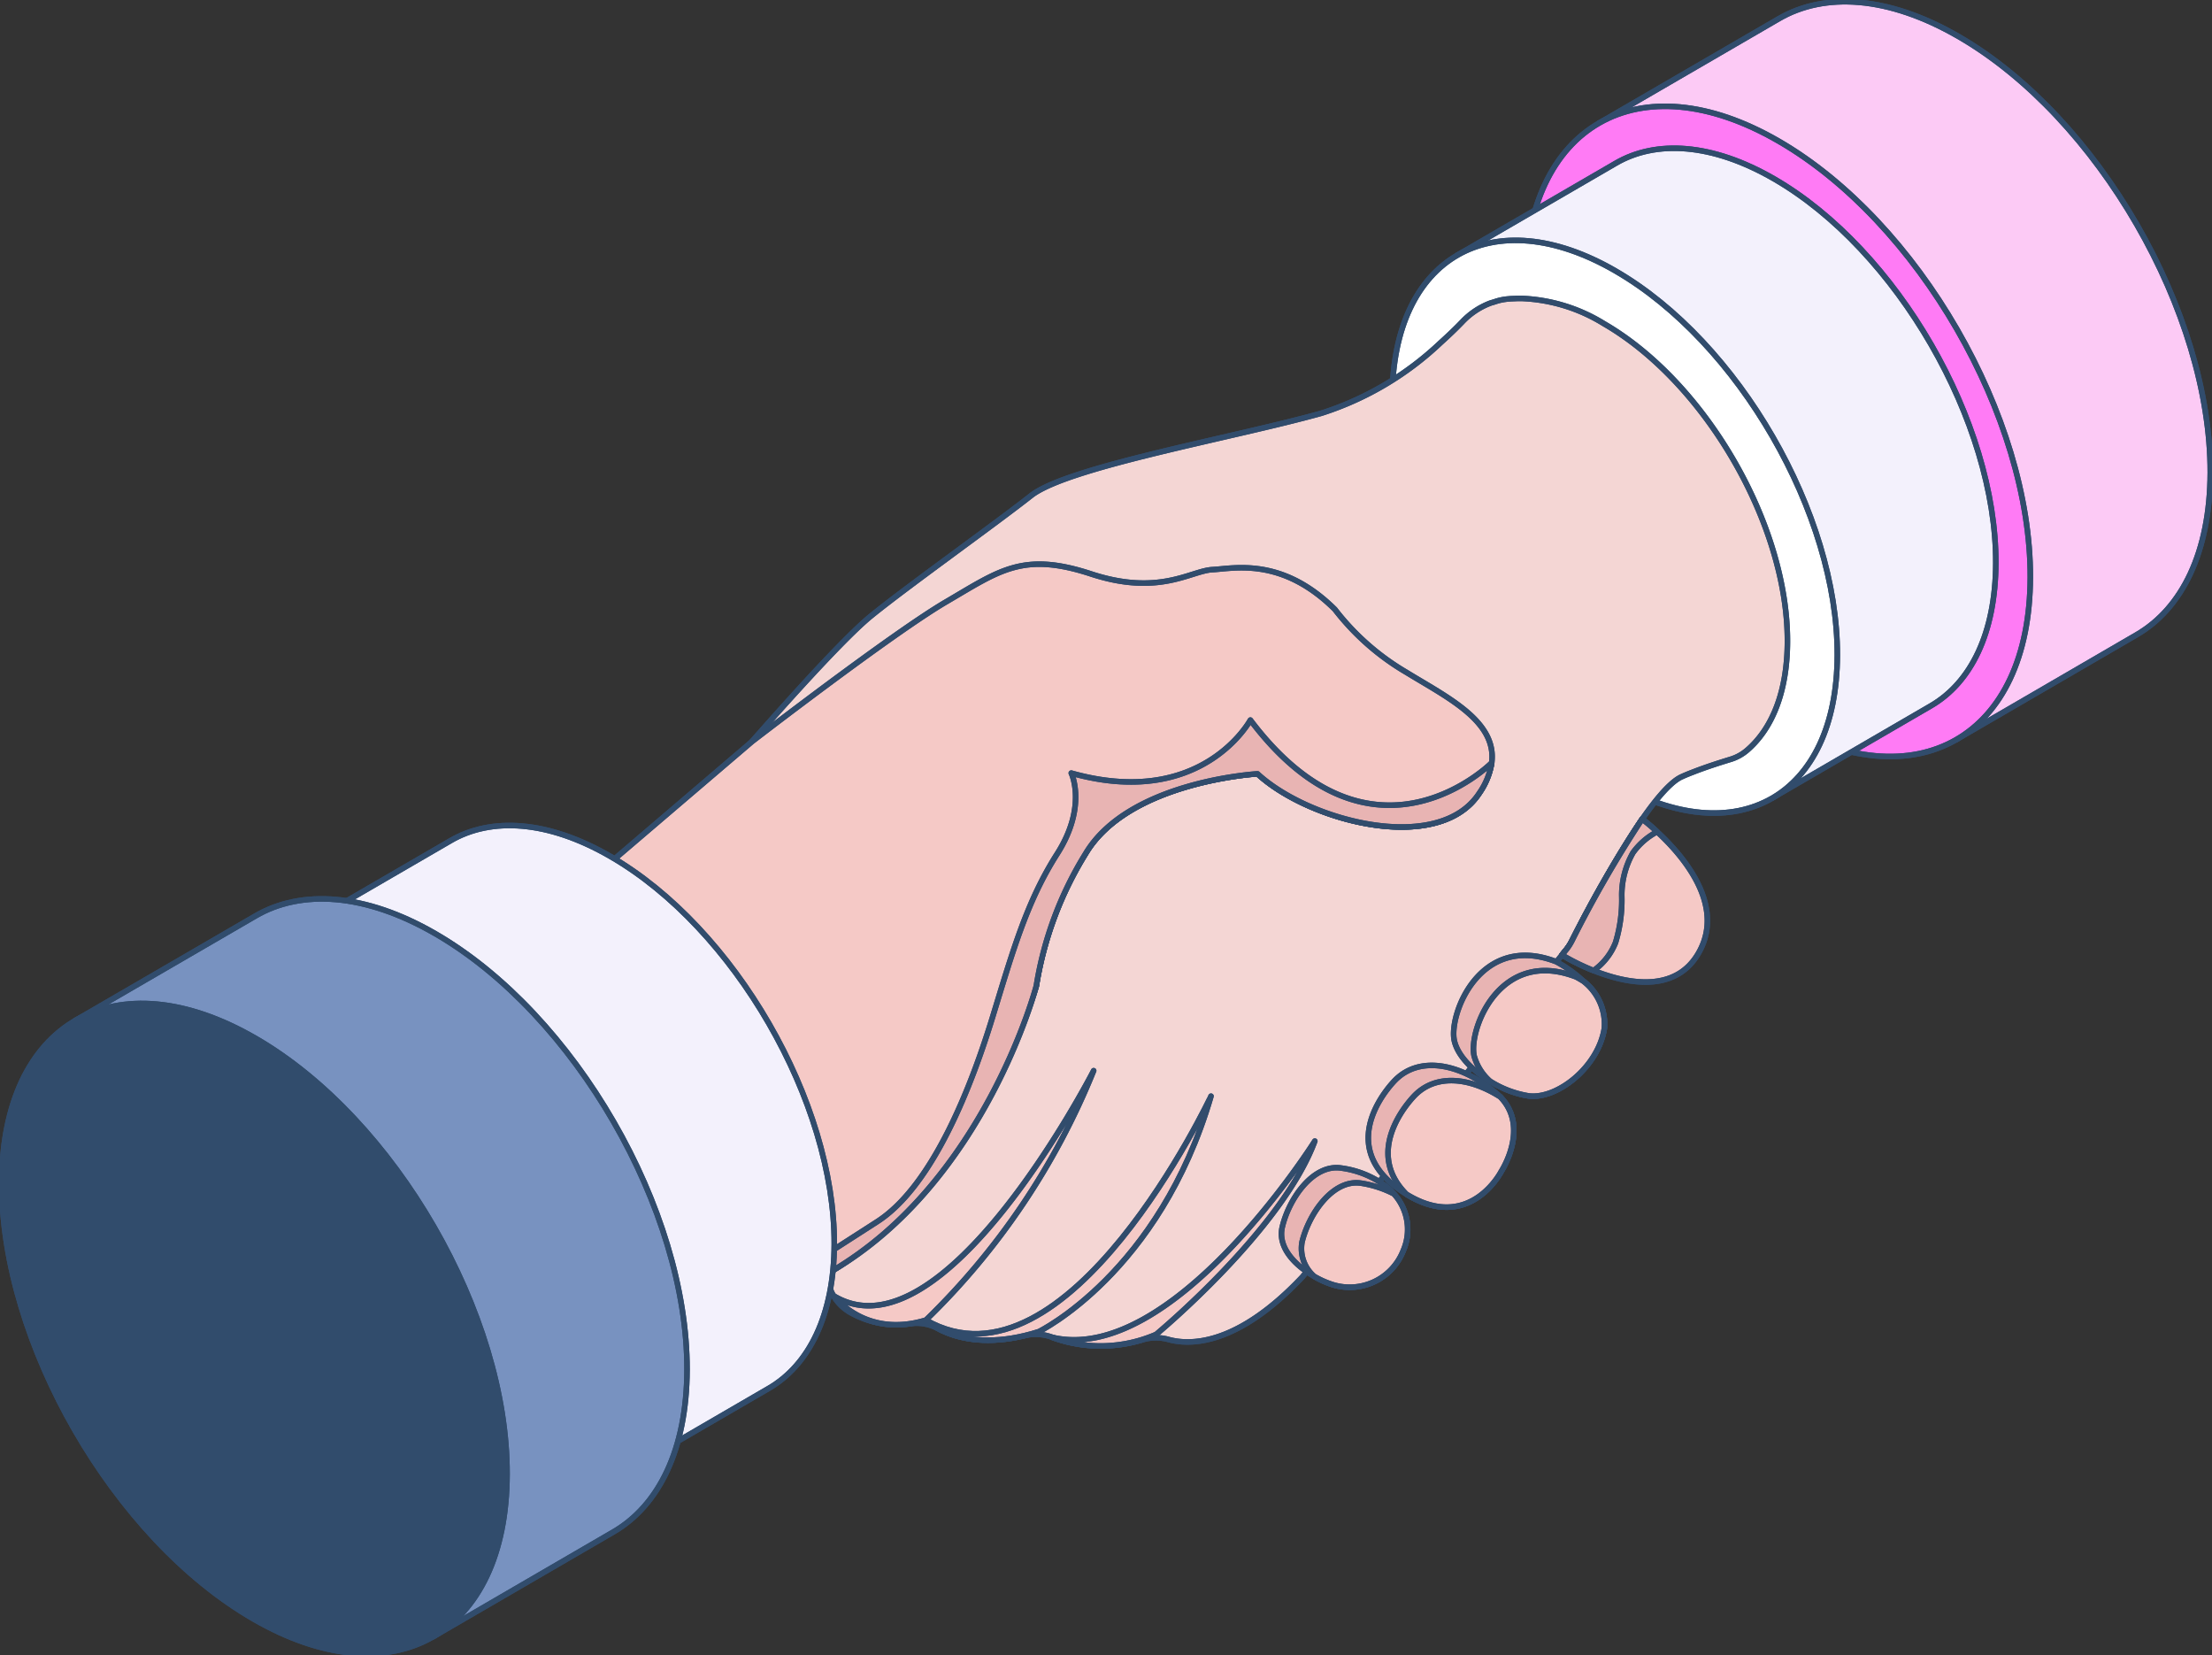
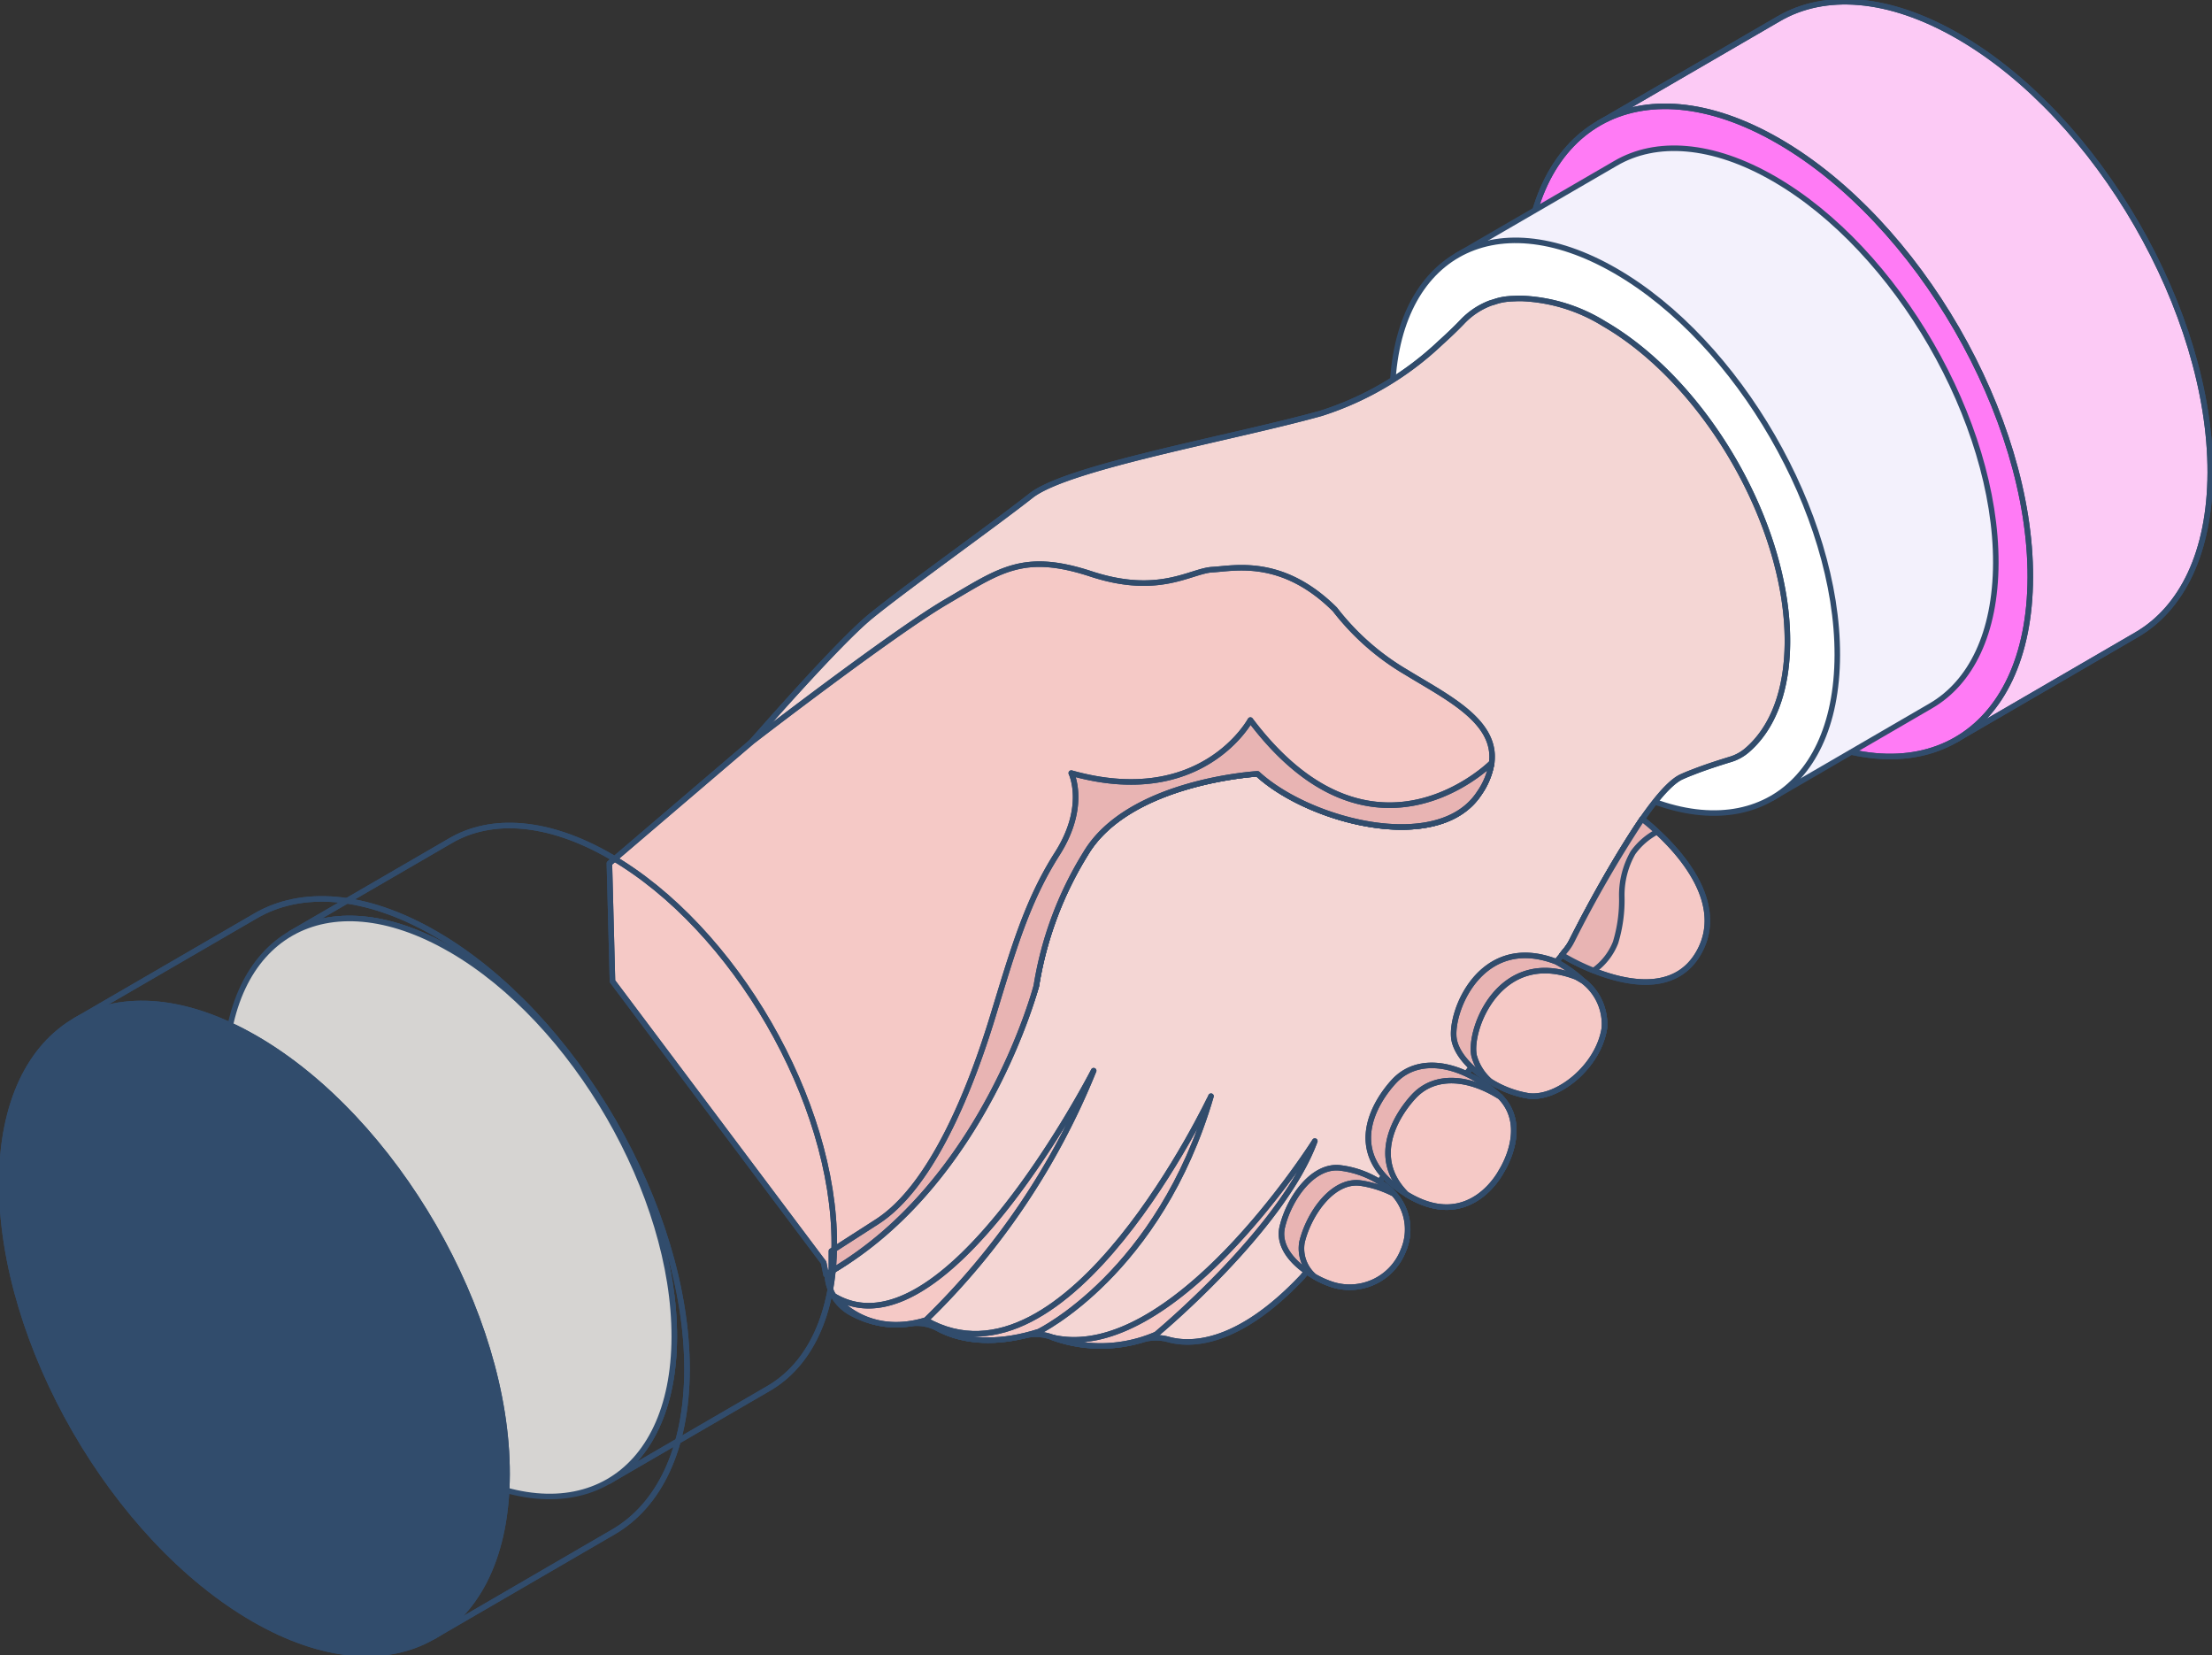
<svg xmlns="http://www.w3.org/2000/svg" width="199.974" height="149.613" viewBox="0 0 199.974 149.613">
  <rect x="0" y="0" width="199.974" height="149.613" fill="#333333" stroke="none" />
  <defs>
    <clipPath id="a">
      <rect width="199.974" height="149.613" fill="none" />
    </clipPath>
  </defs>
  <g transform="translate(0)">
    <g transform="translate(0)" clip-path="url(#a)">
      <path d="M231.441,11.246c4.155-2.418,1.46,6.9,7.813,10.572,12.61,7.289,22.552,18.122,22.516,32.615-.024,7.2,6.14,10.108,2.034,12.489L280.07,57.47c4.106-2.381,6.646-7.447,6.669-14.663.037-14.493-10.144-32.133-22.766-39.422C257.62-.283,251.86-.623,247.719,1.795Z" transform="translate(-86.922 -0.094)" fill="#fccaf5" />
      <path d="M231.441,11.246c4.155-2.418,1.46,6.9,7.813,10.572,12.61,7.289,22.552,18.122,22.516,32.615-.024,7.2,6.14,10.108,2.034,12.489L280.07,57.47c4.106-2.381,6.646-7.447,6.669-14.663.037-14.493-10.144-32.133-22.766-39.422C257.62-.283,251.86-.623,247.719,1.795Z" transform="translate(-86.922 -0.094)" fill="none" stroke="#314c6c" stroke-linecap="round" stroke-linejoin="round" stroke-width="0.5" />
      <path d="M231.441,11.246c4.155-2.418,1.46,6.9,7.813,10.572,12.61,7.289,22.552,18.122,22.516,32.615-.024,7.2,6.14,10.108,2.034,12.489L280.07,57.47c4.106-2.381,6.646-7.447,6.669-14.663.037-14.493-10.144-32.133-22.766-39.422C257.62-.283,251.86-.623,247.719,1.795Z" transform="translate(-86.922 -0.094)" fill="none" stroke="#314c6c" stroke-linecap="round" stroke-linejoin="round" stroke-width="0.5" />
      <path d="M243.7,18.523c-12.62-7.286-22.876-1.441-22.917,13.051s10.148,32.158,22.768,39.445,22.876,1.432,22.917-13.069S256.321,25.809,243.7,18.523" transform="translate(-82.92 -5.779)" fill="#ff7bf5" />
      <path d="M243.7,18.523c-12.62-7.286-22.876-1.441-22.917,13.051s10.148,32.158,22.768,39.445,22.876,1.432,22.917-13.069S256.321,25.809,243.7,18.523" transform="translate(-82.92 -5.779)" fill="none" stroke="#314c6c" stroke-linecap="round" stroke-linejoin="round" stroke-width="0.5" />
      <path d="M243.7,18.523c-12.62-7.286-22.876-1.441-22.917,13.051s10.148,32.158,22.768,39.445,22.876,1.432,22.917-13.069S256.321,25.81,243.7,18.523Z" transform="translate(-82.92 -5.779)" fill="none" stroke="#314c6c" stroke-linecap="round" stroke-linejoin="round" stroke-width="0.5" />
      <path d="M210.948,31.139c3.659-2.129,2.605,8.108,8.2,11.339,11.107,6.42,3.9,15.5,3.871,28.264-.022,6.345,20.051,7.339,16.434,9.436l14.328-8.325c3.617-2.1,5.853-6.557,5.875-12.915.033-12.765-8.934-28.3-20.052-34.722-5.6-3.231-10.668-3.531-14.317-1.4Z" transform="translate(-79.226 -8.057)" fill="#f3f1fc" />
      <path d="M210.948,31.139c3.659-2.129,2.605,8.108,8.2,11.339,11.107,6.42,3.9,15.5,3.871,28.264-.022,6.345,20.051,7.339,16.434,9.436l14.328-8.325c3.617-2.1,5.853-6.557,5.875-12.915.033-12.765-8.934-28.3-20.052-34.722-5.6-3.231-10.668-3.531-14.317-1.4Z" transform="translate(-79.226 -8.057)" fill="none" stroke="#314c6c" stroke-linecap="round" stroke-linejoin="round" stroke-width="0.5" />
-       <path d="M210.948,31.139c3.659-2.129,2.605,8.108,8.2,11.339,11.107,6.42,3.9,15.5,3.871,28.264-.022,6.345,20.051,7.339,16.434,9.436l14.328-8.325c3.617-2.1,5.853-6.557,5.875-12.915.033-12.765-8.934-28.3-20.052-34.722-5.6-3.231-10.668-3.531-14.317-1.4Z" transform="translate(-79.226 -8.057)" fill="none" stroke="#314c6c" stroke-linecap="round" stroke-linejoin="round" stroke-width="0.5" />
      <path d="M221.747,37.549c-11.115-6.417-20.148-1.269-20.185,11.5s8.939,28.325,20.054,34.743,20.149,1.261,20.185-11.511-8.939-28.309-20.054-34.727" transform="translate(-75.701 -13.065)" fill="#fff" />
-       <path d="M221.747,37.549c-11.115-6.417-20.148-1.269-20.185,11.5s8.939,28.325,20.054,34.743,20.149,1.261,20.185-11.511-8.939-28.309-20.054-34.727" transform="translate(-75.701 -13.065)" fill="none" stroke="#314c6c" stroke-linecap="round" stroke-linejoin="round" stroke-width="0.5" />
      <path d="M221.747,37.549c-11.115-6.417-20.148-1.269-20.185,11.5s8.939,28.325,20.054,34.743,20.149,1.261,20.185-11.511S232.862,43.968,221.747,37.549Z" transform="translate(-75.701 -13.065)" fill="none" stroke="#314c6c" stroke-linecap="round" stroke-linejoin="round" stroke-width="0.5" />
      <path d="M93.674,97.283a46.563,46.563,0,0,1,15.768,34.083,4.138,4.138,0,0,0,2.169,3.525,8.484,8.484,0,0,0,5.315.967,4.089,4.089,0,0,1,2.535.445c1.346.722,3.914,1.568,7.828.634a4.25,4.25,0,0,1,2.469.144c.011.011.011.011.022.011a13,13,0,0,0,8.051.256,4.235,4.235,0,0,1,2.435-.067c1.907.536,6.2.646,12.139-5.659.318-.366,16.68-20.68,23.9-29.635a4.671,4.671,0,0,0,.467-.745c1.135-2.235,6.917-13.466,9.908-14.811.333-.155.7-.3,1.079-.445,1.044-.407,2.217-.789,3.338-1.131a4.136,4.136,0,0,0,1.484-.808c2.287-1.95,3.654-5.308,3.663-9.837.033-10.563-7.395-23.416-16.591-28.734a15.288,15.288,0,0,0-7.439-2.28c-.2,0-.4,0-.589.011s-.378.011-.578.033a5.005,5.005,0,0,0-1.29.267l-.222.067a1.83,1.83,0,0,0-.234.078,6.8,6.8,0,0,0-2.458,1.668c-.523.545-1.19,1.19-1.968,1.89a28.046,28.046,0,0,1-10.786,6.369c-8.006,2.235-22.917,4.837-26.22,7.439s-11.2,8.217-14.456,10.865c-2.947,2.38-10.428,10.953-11.832,12.565a2.984,2.984,0,0,1-.5.489l-7.273,5.983a4.172,4.172,0,0,0-.134,6.36" transform="translate(-34.653 -16.224)" fill="#f4d6d4" />
      <path d="M93.674,97.283a46.563,46.563,0,0,1,15.768,34.083,4.138,4.138,0,0,0,2.169,3.525,8.484,8.484,0,0,0,5.315.967,4.089,4.089,0,0,1,2.535.445c1.346.722,3.914,1.568,7.828.634a4.25,4.25,0,0,1,2.469.144c.011.011.011.011.022.011a13,13,0,0,0,8.051.256,4.235,4.235,0,0,1,2.435-.067c1.907.536,6.2.646,12.139-5.659.318-.366,16.68-20.68,23.9-29.635a4.671,4.671,0,0,0,.467-.745c1.135-2.235,6.917-13.466,9.908-14.811.333-.155.7-.3,1.079-.445,1.044-.407,2.217-.789,3.338-1.131a4.136,4.136,0,0,0,1.484-.808c2.287-1.95,3.654-5.308,3.663-9.837.033-10.563-7.395-23.416-16.591-28.734a15.288,15.288,0,0,0-7.439-2.28c-.2,0-.4,0-.589.011s-.378.011-.578.033a5.005,5.005,0,0,0-1.29.267l-.222.067a1.83,1.83,0,0,0-.234.078,6.8,6.8,0,0,0-2.458,1.668c-.523.545-1.19,1.19-1.968,1.89a28.046,28.046,0,0,1-10.786,6.369c-8.006,2.235-22.917,4.837-26.22,7.439s-11.2,8.217-14.456,10.865c-2.947,2.38-10.428,10.953-11.832,12.565a2.984,2.984,0,0,1-.5.489l-7.273,5.983a4.172,4.172,0,0,0-.134,6.36" transform="translate(-34.653 -16.224)" fill="none" stroke="#314c6c" stroke-linecap="round" stroke-linejoin="round" stroke-width="0.5" />
      <path d="M93.673,97.283a46.563,46.563,0,0,1,15.768,34.083,4.138,4.138,0,0,0,2.169,3.525,8.484,8.484,0,0,0,5.315.967,4.089,4.089,0,0,1,2.535.445c1.346.722,3.914,1.568,7.828.634a4.25,4.25,0,0,1,2.469.144c.011.011.011.011.022.011a13,13,0,0,0,8.051.256,4.235,4.235,0,0,1,2.435-.067c1.907.536,6.2.646,12.139-5.659.318-.366,16.68-20.68,23.9-29.635a4.672,4.672,0,0,0,.467-.745c1.135-2.235,6.917-13.466,9.908-14.811.333-.155.7-.3,1.079-.445,1.044-.407,2.217-.789,3.338-1.131a4.136,4.136,0,0,0,1.484-.808c2.287-1.95,3.654-5.308,3.663-9.837.033-10.563-7.395-23.416-16.591-28.734a15.288,15.288,0,0,0-7.439-2.28c-.2,0-.4,0-.589.011s-.378.011-.578.033a5.006,5.006,0,0,0-1.29.267l-.222.067a1.828,1.828,0,0,0-.234.078,6.8,6.8,0,0,0-2.458,1.668c-.523.545-1.19,1.19-1.968,1.89a28.045,28.045,0,0,1-10.786,6.369c-8.006,2.235-22.917,4.837-26.22,7.439s-11.2,8.217-14.456,10.865c-2.947,2.38-10.428,10.953-11.832,12.565a2.985,2.985,0,0,1-.5.489l-7.273,5.983a4.171,4.171,0,0,0-.134,6.361Z" transform="translate(-34.653 -16.224)" fill="none" stroke="#314c6c" stroke-linecap="round" stroke-linejoin="round" stroke-width="0.5" />
      <path d="M226.134,130.835A19.627,19.627,0,0,0,229,132.248c2.947,1.168,7.395,2.112,9.508-1.624,2.457-4.337-1.524-8.863-3.77-10.92a16.8,16.8,0,0,0-1.346-1.145h-.011a107.906,107.906,0,0,0-6.339,10.986,4.63,4.63,0,0,1-.467.745Z" transform="translate(-84.929 -44.527)" fill="#f5c9c6" />
      <path d="M226.134,130.835A19.627,19.627,0,0,0,229,132.248c2.947,1.168,7.395,2.112,9.508-1.624,2.457-4.337-1.524-8.863-3.77-10.92a16.8,16.8,0,0,0-1.346-1.145h-.011a107.906,107.906,0,0,0-6.339,10.986,4.63,4.63,0,0,1-.467.745Z" transform="translate(-84.929 -44.527)" fill="none" stroke="#314c6c" stroke-linecap="round" stroke-linejoin="round" stroke-width="0.5" />
      <path d="M226.134,130.835A19.627,19.627,0,0,0,229,132.248c2.947,1.168,7.395,2.112,9.508-1.624,2.457-4.337-1.524-8.863-3.77-10.92a16.8,16.8,0,0,0-1.346-1.145h-.011a107.906,107.906,0,0,0-6.339,10.986,4.63,4.63,0,0,1-.467.745Z" transform="translate(-84.929 -44.527)" fill="none" stroke="#314c6c" stroke-linecap="round" stroke-linejoin="round" stroke-width="0.5" />
      <path d="M210.516,145.985c.531,2.4,4.243,4.694,6.75,5,2.56.3,6.272-2.613,6.816-6.127a4.9,4.9,0,0,0-1.9-4.246,11.816,11.816,0,0,0-2.435-1.748c-6.917-2.691-9.741,4.77-9.23,7.119" transform="translate(-79.042 -51.938)" fill="#e8b4b3" />
      <path d="M210.516,145.985c.531,2.4,4.243,4.694,6.75,5,2.56.3,6.272-2.613,6.816-6.127a4.9,4.9,0,0,0-1.9-4.246,11.816,11.816,0,0,0-2.435-1.748c-6.917-2.691-9.741,4.77-9.23,7.119" transform="translate(-79.042 -51.938)" fill="none" stroke="#314c6c" stroke-linecap="round" stroke-linejoin="round" stroke-width="0.5" />
      <path d="M210.516,145.985c.531,2.4,4.243,4.694,6.75,5,2.56.3,6.272-2.613,6.816-6.127a4.9,4.9,0,0,0-1.9-4.246,11.816,11.816,0,0,0-2.435-1.748C212.829,136.177,210,143.639,210.516,145.985Z" transform="translate(-79.042 -51.938)" fill="none" stroke="#314c6c" stroke-linecap="round" stroke-linejoin="round" stroke-width="0.5" />
      <path d="M200.938,165.443q.3.216.6.4a.011.011,0,0,1,.011.01h0c5.738,3.525,8.573-2.068,8.573-2.068s2.591-3.948-.078-6.716c0-.022-.011-.022-.022-.022q-.184-.184-.4-.367c-3.336-2.769-6.928-3.281-9.054-1.179,0,0-5.793,5.615.367,9.942" transform="translate(-74.4 -57.917)" fill="#e8b4b3" />
      <path d="M200.938,165.443q.3.216.6.4a.011.011,0,0,1,.011.01h0c5.738,3.525,8.573-2.068,8.573-2.068s2.591-3.948-.078-6.716c0-.022-.011-.022-.022-.022q-.184-.184-.4-.367c-3.336-2.769-6.928-3.281-9.054-1.179,0,0-5.793,5.615.367,9.942" transform="translate(-74.4 -57.917)" fill="none" stroke="#314c6c" stroke-linecap="round" stroke-linejoin="round" stroke-width="0.5" />
      <path d="M200.939,165.443q.3.216.6.4a.011.011,0,0,1,.011.01h0c5.738,3.525,8.573-2.068,8.573-2.068s2.591-3.948-.078-6.716c0-.022-.011-.022-.022-.022q-.184-.184-.4-.367c-3.336-2.769-6.928-3.281-9.054-1.179C200.572,155.5,194.779,161.116,200.939,165.443Z" transform="translate(-74.401 -57.917)" fill="none" stroke="#314c6c" stroke-linecap="round" stroke-linejoin="round" stroke-width="0.5" />
      <path d="M188.476,178.829a8.185,8.185,0,0,0,1.367.645,5.2,5.2,0,0,0,6.694-2.969,4.789,4.789,0,0,0-.845-5.126,4.682,4.682,0,0,0-.778-.734,8.651,8.651,0,0,0-3.981-1.6c-2.535-.389-4.714,2.747-5.326,5.3-.478,1.946,1.29,3.58,2.869,4.482" transform="translate(-69.679 -63.475)" fill="#e8b4b3" />
      <path d="M188.476,178.829a8.185,8.185,0,0,0,1.367.645,5.2,5.2,0,0,0,6.694-2.969,4.789,4.789,0,0,0-.845-5.126,4.682,4.682,0,0,0-.778-.734,8.651,8.651,0,0,0-3.981-1.6c-2.535-.389-4.714,2.747-5.326,5.3-.478,1.946,1.29,3.58,2.869,4.482" transform="translate(-69.679 -63.475)" fill="none" stroke="#314c6c" stroke-linecap="round" stroke-linejoin="round" stroke-width="0.5" />
      <path d="M188.477,178.829a8.186,8.186,0,0,0,1.368.645,5.2,5.2,0,0,0,6.695-2.969,4.789,4.789,0,0,0-.845-5.126,4.681,4.681,0,0,0-.778-.734,8.651,8.651,0,0,0-3.981-1.6c-2.535-.389-4.714,2.747-5.326,5.3C185.13,176.29,186.9,177.928,188.477,178.829Z" transform="translate(-69.679 -63.475)" fill="none" stroke="#314c6c" stroke-linecap="round" stroke-linejoin="round" stroke-width="0.5" />
      <path d="M213.383,148.191a4.725,4.725,0,0,0,1.436,2.291,9.284,9.284,0,0,0,3.525,1.334c2.56.3,6.272-2.613,6.816-6.127a4.9,4.9,0,0,0-1.9-4.246c-.389-.244-.645-.378-.645-.378-6.917-2.68-9.752,4.771-9.23,7.128" transform="translate(-80.118 -52.765)" fill="#f5c9c6" />
      <path d="M213.383,148.191a4.725,4.725,0,0,0,1.436,2.291,9.284,9.284,0,0,0,3.525,1.334c2.56.3,6.272-2.613,6.816-6.127a4.9,4.9,0,0,0-1.9-4.246c-.389-.244-.645-.378-.645-.378-6.917-2.68-9.752,4.771-9.23,7.128" transform="translate(-80.118 -52.765)" fill="none" stroke="#314c6c" stroke-linecap="round" stroke-linejoin="round" stroke-width="0.5" />
      <path d="M213.382,148.191a4.725,4.725,0,0,0,1.436,2.291,9.284,9.284,0,0,0,3.525,1.334c2.56.3,6.272-2.613,6.816-6.127a4.9,4.9,0,0,0-1.9-4.246c-.389-.244-.645-.378-.645-.378C215.695,138.383,212.859,145.834,213.382,148.191Z" transform="translate(-80.117 -52.764)" fill="none" stroke="#314c6c" stroke-linecap="round" stroke-linejoin="round" stroke-width="0.5" />
      <path d="M202.611,166.667a.011.011,0,0,1,.011.01h0c5.738,3.526,8.573-2.068,8.573-2.068s2.591-3.947-.078-6.716c0-.022-.011-.022-.022-.022-2.914-1.846-5.838-1.99-7.672-.178,0,0-4.959,4.815-.812,8.974" transform="translate(-75.473 -58.742)" fill="#f5c9c6" />
      <path d="M202.611,166.667a.011.011,0,0,1,.011.01h0c5.738,3.526,8.573-2.068,8.573-2.068s2.591-3.947-.078-6.716c0-.022-.011-.022-.022-.022-2.914-1.846-5.838-1.99-7.672-.178,0,0-4.959,4.815-.812,8.974" transform="translate(-75.473 -58.742)" fill="none" stroke="#314c6c" stroke-linecap="round" stroke-linejoin="round" stroke-width="0.5" />
      <path d="M202.611,166.667a.011.011,0,0,1,.011.01h0c5.738,3.526,8.573-2.068,8.573-2.068s2.591-3.947-.078-6.716c0-.022-.011-.022-.022-.022-2.914-1.846-5.838-1.99-7.672-.178C203.423,157.693,198.464,162.509,202.611,166.667Z" transform="translate(-75.473 -58.742)" fill="none" stroke="#314c6c" stroke-linecap="round" stroke-linejoin="round" stroke-width="0.5" />
      <path d="M189.563,179.652a8.183,8.183,0,0,0,1.368.645,5.2,5.2,0,0,0,6.695-2.969,4.789,4.789,0,0,0-.845-5.126,9.619,9.619,0,0,0-2.98-.968c-2.535-.375-4.7,2.757-5.326,5.315a3.334,3.334,0,0,0,1.09,3.1" transform="translate(-70.765 -64.299)" fill="#f5c9c6" />
      <path d="M189.563,179.652a8.183,8.183,0,0,0,1.368.645,5.2,5.2,0,0,0,6.695-2.969,4.789,4.789,0,0,0-.845-5.126,9.619,9.619,0,0,0-2.98-.968c-2.535-.375-4.7,2.757-5.326,5.315a3.334,3.334,0,0,0,1.09,3.1" transform="translate(-70.765 -64.299)" fill="none" stroke="#314c6c" stroke-linecap="round" stroke-linejoin="round" stroke-width="0.5" />
      <path d="M189.563,179.652a8.185,8.185,0,0,0,1.368.645,5.2,5.2,0,0,0,6.694-2.969,4.789,4.789,0,0,0-.845-5.126,9.619,9.619,0,0,0-2.98-.968c-2.535-.375-4.7,2.757-5.326,5.315A3.335,3.335,0,0,0,189.563,179.652Z" transform="translate(-70.765 -64.299)" fill="none" stroke="#314c6c" stroke-linecap="round" stroke-linejoin="round" stroke-width="0.5" />
      <path d="M88.228,108.7l.278,10.653L107.6,144.787l.212,1.079c13.91-8.118,19.015-26.1,19.015-26.1a32.4,32.4,0,0,1,4.459-11.953c3.9-6.55,15.535-7.206,15.535-7.206,4.693,4.325,16.369,7.35,20.038,1.768a6.666,6.666,0,0,0,1.134-2.757c.489-3.77-4.037-5.927-7.695-8.173a22.53,22.53,0,0,1-6.483-5.7c-4.792-4.759-9.129-3.692-11.075-3.592s-4.8,2.413-10.964.389-8.262-.312-13.113,2.525-17.536,12.621-17.536,12.621Z" transform="translate(-33.136 -30.668)" fill="#f5c9c6" />
      <path d="M88.228,108.7l.278,10.653L107.6,144.787l.212,1.079c13.91-8.118,19.015-26.1,19.015-26.1a32.4,32.4,0,0,1,4.459-11.953c3.9-6.55,15.535-7.206,15.535-7.206,4.693,4.325,16.369,7.35,20.038,1.768a6.666,6.666,0,0,0,1.134-2.757c.489-3.77-4.037-5.927-7.695-8.173a22.53,22.53,0,0,1-6.483-5.7c-4.792-4.759-9.129-3.692-11.075-3.592s-4.8,2.413-10.964.389-8.262-.312-13.113,2.525-17.536,12.621-17.536,12.621Z" transform="translate(-33.136 -30.668)" fill="none" stroke="#314c6c" stroke-linecap="round" stroke-linejoin="round" stroke-width="0.5" />
      <path d="M88.228,108.7l.278,10.653L107.6,144.787l.212,1.079c13.91-8.118,19.015-26.1,19.015-26.1a32.4,32.4,0,0,1,4.459-11.953c3.9-6.55,15.535-7.206,15.535-7.206,4.693,4.325,16.369,7.35,20.038,1.768a6.666,6.666,0,0,0,1.134-2.757c.489-3.77-4.037-5.927-7.695-8.173a22.53,22.53,0,0,1-6.483-5.7c-4.792-4.759-9.129-3.692-11.075-3.592s-4.8,2.413-10.964.389-8.262-.312-13.113,2.525-17.536,12.621-17.536,12.621Z" transform="translate(-33.136 -30.668)" fill="none" stroke="#314c6c" stroke-linecap="round" stroke-linejoin="round" stroke-width="0.5" />
      <path d="M120.8,175.359s2.757,3.825,8.273,2.157a65.551,65.551,0,0,0,15.167-22.542c-.367.722-13.622,26.187-23.44,20.383" transform="translate(-45.369 -58.204)" fill="#f5c9c6" />
      <path d="M120.8,175.359s2.757,3.825,8.273,2.157a65.551,65.551,0,0,0,15.167-22.542c-.367.722-13.622,26.187-23.44,20.383" transform="translate(-45.369 -58.204)" fill="none" stroke="#314c6c" stroke-linecap="round" stroke-linejoin="round" stroke-width="0.5" />
      <path d="M120.8,175.359s2.757,3.825,8.273,2.157a65.551,65.551,0,0,0,15.167-22.542C143.873,155.7,130.618,181.161,120.8,175.359Z" transform="translate(-45.369 -58.204)" fill="none" stroke="#314c6c" stroke-linecap="round" stroke-linejoin="round" stroke-width="0.5" />
      <path d="M134.049,178.9s3.258,3.258,10.208,1.045c0,0,10.9-5.3,15.568-21.283,0,0-12.954,27.555-25.776,20.238" transform="translate(-50.345 -59.589)" fill="#f5c9c6" />
      <path d="M134.049,178.9s3.258,3.258,10.208,1.045c0,0,10.9-5.3,15.568-21.283,0,0-12.954,27.555-25.776,20.238" transform="translate(-50.345 -59.589)" fill="none" stroke="#314c6c" stroke-linecap="round" stroke-linejoin="round" stroke-width="0.5" />
      <path d="M134.049,178.9s3.258,3.258,10.208,1.045c0,0,10.9-5.3,15.568-21.283C159.825,158.663,146.87,186.217,134.049,178.9Z" transform="translate(-50.345 -59.589)" fill="none" stroke="#314c6c" stroke-linecap="round" stroke-linejoin="round" stroke-width="0.5" />
      <path d="M152.333,182.9a12.628,12.628,0,0,0,9.4-.267s11.353-9.4,14.344-17.469c-.367.578-12.954,20.271-23.741,17.734" transform="translate(-57.212 -62.03)" fill="#f5c9c6" />
      <path d="M152.333,182.9a12.628,12.628,0,0,0,9.4-.267s11.353-9.4,14.344-17.469c-.367.578-12.954,20.271-23.741,17.734" transform="translate(-57.212 -62.03)" fill="none" stroke="#314c6c" stroke-linecap="round" stroke-linejoin="round" stroke-width="0.5" />
      <path d="M152.333,182.9a12.628,12.628,0,0,0,9.4-.267s11.353-9.4,14.344-17.469C175.71,165.741,163.122,185.434,152.333,182.9Z" transform="translate(-57.212 -62.03)" fill="none" stroke="#314c6c" stroke-linecap="round" stroke-linejoin="round" stroke-width="0.5" />
      <path d="M120.372,152.216v1.831c13.911-8.118,18.526-25.806,18.526-25.806a32.4,32.4,0,0,1,4.459-11.954c3.9-6.549,15.535-7.205,15.535-7.205,4.693,4.325,16.369,7.35,20.038,1.768a6.665,6.665,0,0,0,1.134-2.757h-.011s-10.753,10.786-21.806-3.871c0,0-4.371,8.118-16.191,4.793,0,0,1.468,3-1.279,7.306s-4.014,8.8-5.827,14.722-5.326,15.3-10.53,18.571Z" transform="translate(-45.208 -39.142)" fill="#e8b4b3" />
      <path d="M120.372,152.216v1.831c13.911-8.118,18.526-25.806,18.526-25.806a32.4,32.4,0,0,1,4.459-11.954c3.9-6.549,15.535-7.205,15.535-7.205,4.693,4.325,16.369,7.35,20.038,1.768a6.665,6.665,0,0,0,1.134-2.757h-.011s-10.753,10.786-21.806-3.871c0,0-4.371,8.118-16.191,4.793,0,0,1.468,3-1.279,7.306s-4.014,8.8-5.827,14.722-5.326,15.3-10.53,18.571Z" transform="translate(-45.208 -39.142)" fill="none" stroke="#314c6c" stroke-linecap="round" stroke-linejoin="round" stroke-width="0.5" />
      <path d="M120.372,152.216v1.831c13.911-8.118,18.526-25.806,18.526-25.806a32.4,32.4,0,0,1,4.459-11.954c3.9-6.549,15.535-7.205,15.535-7.205,4.693,4.325,16.369,7.35,20.038,1.768a6.665,6.665,0,0,0,1.134-2.757h-.011s-10.753,10.786-21.806-3.871c0,0-4.371,8.118-16.191,4.793,0,0,1.468,3-1.279,7.306s-4.014,8.8-5.827,14.722-5.326,15.3-10.53,18.571Z" transform="translate(-45.208 -39.142)" fill="none" stroke="#314c6c" stroke-linecap="round" stroke-linejoin="round" stroke-width="0.5" />
      <path d="M226.134,130.835A19.623,19.623,0,0,0,229,132.247a5.665,5.665,0,0,0,1.979-2.525,13.182,13.182,0,0,0,.567-4.126,7.747,7.747,0,0,1,1.012-4,6.266,6.266,0,0,1,2.179-1.891,16.923,16.923,0,0,0-1.346-1.145h-.01a107.909,107.909,0,0,0-6.339,10.986,4.628,4.628,0,0,1-.467.745Z" transform="translate(-84.929 -44.527)" fill="#e8b4b3" />
      <path d="M226.134,130.835A19.623,19.623,0,0,0,229,132.247a5.665,5.665,0,0,0,1.979-2.525,13.182,13.182,0,0,0,.567-4.126,7.747,7.747,0,0,1,1.012-4,6.266,6.266,0,0,1,2.179-1.891,16.923,16.923,0,0,0-1.346-1.145h-.01a107.909,107.909,0,0,0-6.339,10.986,4.628,4.628,0,0,1-.467.745Z" transform="translate(-84.929 -44.527)" fill="none" stroke="#314c6c" stroke-linecap="round" stroke-linejoin="round" stroke-width="0.5" />
-       <path d="M226.134,130.835A19.623,19.623,0,0,0,229,132.247a5.665,5.665,0,0,0,1.979-2.525,13.182,13.182,0,0,0,.567-4.126,7.747,7.747,0,0,1,1.012-4,6.266,6.266,0,0,1,2.179-1.891,16.923,16.923,0,0,0-1.346-1.145h-.01a107.909,107.909,0,0,0-6.339,10.986,4.628,4.628,0,0,1-.467.745Z" transform="translate(-84.929 -44.527)" fill="none" stroke="#314c6c" stroke-linecap="round" stroke-linejoin="round" stroke-width="0.5" />
-       <path d="M42.045,129.256c3.692-2.149,8.812-1.845,14.463,1.416,11.212,6.481,20.274,22.174,20.242,35.06-.022,6.4-2.279,10.909-5.932,13.026l14.463-8.4c3.651-2.117,5.908-6.619,5.932-13.037.032-12.886-9.019-28.569-20.242-35.049-5.649-3.263-10.769-3.565-14.452-1.416Z" transform="translate(-15.791 -44.873)" fill="#f3f1fc" />
      <path d="M42.045,129.256c3.692-2.149,8.812-1.845,14.463,1.416,11.212,6.481,20.274,22.174,20.242,35.06-.022,6.4-2.279,10.909-5.932,13.026l14.463-8.4c3.651-2.117,5.908-6.619,5.932-13.037.032-12.886-9.019-28.569-20.242-35.049-5.649-3.263-10.769-3.565-14.452-1.416Z" transform="translate(-15.791 -44.873)" fill="none" stroke="#314c6c" stroke-linecap="round" stroke-linejoin="round" stroke-width="0.5" />
      <path d="M42.045,129.256c3.692-2.149,8.812-1.845,14.463,1.416,11.212,6.481,20.274,22.174,20.242,35.06-.022,6.4-2.279,10.909-5.932,13.026l14.463-8.4c3.651-2.117,5.908-6.619,5.932-13.037.032-12.886-9.019-28.569-20.242-35.049-5.649-3.263-10.769-3.565-14.452-1.416Z" transform="translate(-15.791 -44.873)" fill="none" stroke="#314c6c" stroke-linecap="round" stroke-linejoin="round" stroke-width="0.5" />
      <path d="M52.946,135.729c-11.22-6.478-20.339-1.281-20.376,11.6s9.023,28.593,20.243,35.07,20.339,1.273,20.376-11.619-9.023-28.578-20.243-35.055" transform="translate(-12.232 -49.929)" fill="#d6d4d2" />
      <path d="M52.946,135.729c-11.22-6.478-20.339-1.281-20.376,11.6s9.023,28.593,20.243,35.07,20.339,1.273,20.376-11.619-9.023-28.578-20.243-35.055" transform="translate(-12.232 -49.929)" fill="none" stroke="#314c6c" stroke-linecap="round" stroke-linejoin="round" stroke-width="0.5" />
-       <path d="M10.907,141.1c4.155-2.417-3.335,24.171,3.018,27.84,12.61,7.289,14.112,3.747,14.076,18.239-.024,7.2,19.375,7.217,15.269,9.6l16.267-9.451c4.106-2.381,6.645-7.447,6.669-14.663.037-14.493-10.144-32.133-22.766-39.422-6.354-3.669-12.114-4.009-16.255-1.591Z" transform="translate(-4.096 -48.863)" fill="#7892c0" />
      <path d="M10.907,141.1c4.155-2.417-3.335,24.171,3.018,27.84,12.61,7.289,14.112,3.747,14.076,18.239-.024,7.2,19.375,7.217,15.269,9.6l16.267-9.451c4.106-2.381,6.645-7.447,6.669-14.663.037-14.493-10.144-32.133-22.766-39.422-6.354-3.669-12.114-4.009-16.255-1.591Z" transform="translate(-4.096 -48.863)" fill="none" stroke="#314c6c" stroke-linecap="round" stroke-linejoin="round" stroke-width="0.5" />
      <path d="M10.907,141.1c4.155-2.417-3.335,24.171,3.018,27.84,12.61,7.289,14.112,3.747,14.076,18.239-.024,7.2,19.375,7.217,15.269,9.6l16.267-9.451c4.106-2.381,6.645-7.447,6.669-14.663.037-14.493-10.144-32.133-22.766-39.422-6.354-3.669-12.114-4.009-16.255-1.591Z" transform="translate(-4.096 -48.863)" fill="none" stroke="#314c6c" stroke-linecap="round" stroke-linejoin="round" stroke-width="0.5" />
      <path d="M23.166,148.376C10.547,141.091.292,146.936.25,161.427S10.4,193.585,23.018,200.872,45.894,202.3,45.934,187.8s-10.148-32.139-22.768-39.426" transform="translate(-0.094 -54.548)" fill="#314c6c" />
      <path d="M23.166,148.376C10.547,141.091.292,146.936.25,161.427S10.4,193.585,23.018,200.872,45.894,202.3,45.934,187.8s-10.148-32.139-22.768-39.426" transform="translate(-0.094 -54.548)" fill="none" stroke="#314c6c" stroke-linecap="round" stroke-linejoin="round" stroke-width="0.5" />
      <path d="M23.166,148.376C10.547,141.091.292,146.936.25,161.427S10.4,193.585,23.018,200.872,45.894,202.3,45.934,187.8,35.787,155.664,23.166,148.376Z" transform="translate(-0.094 -54.548)" fill="none" stroke="#314c6c" stroke-linecap="round" stroke-linejoin="round" stroke-width="0.5" />
    </g>
  </g>
</svg>